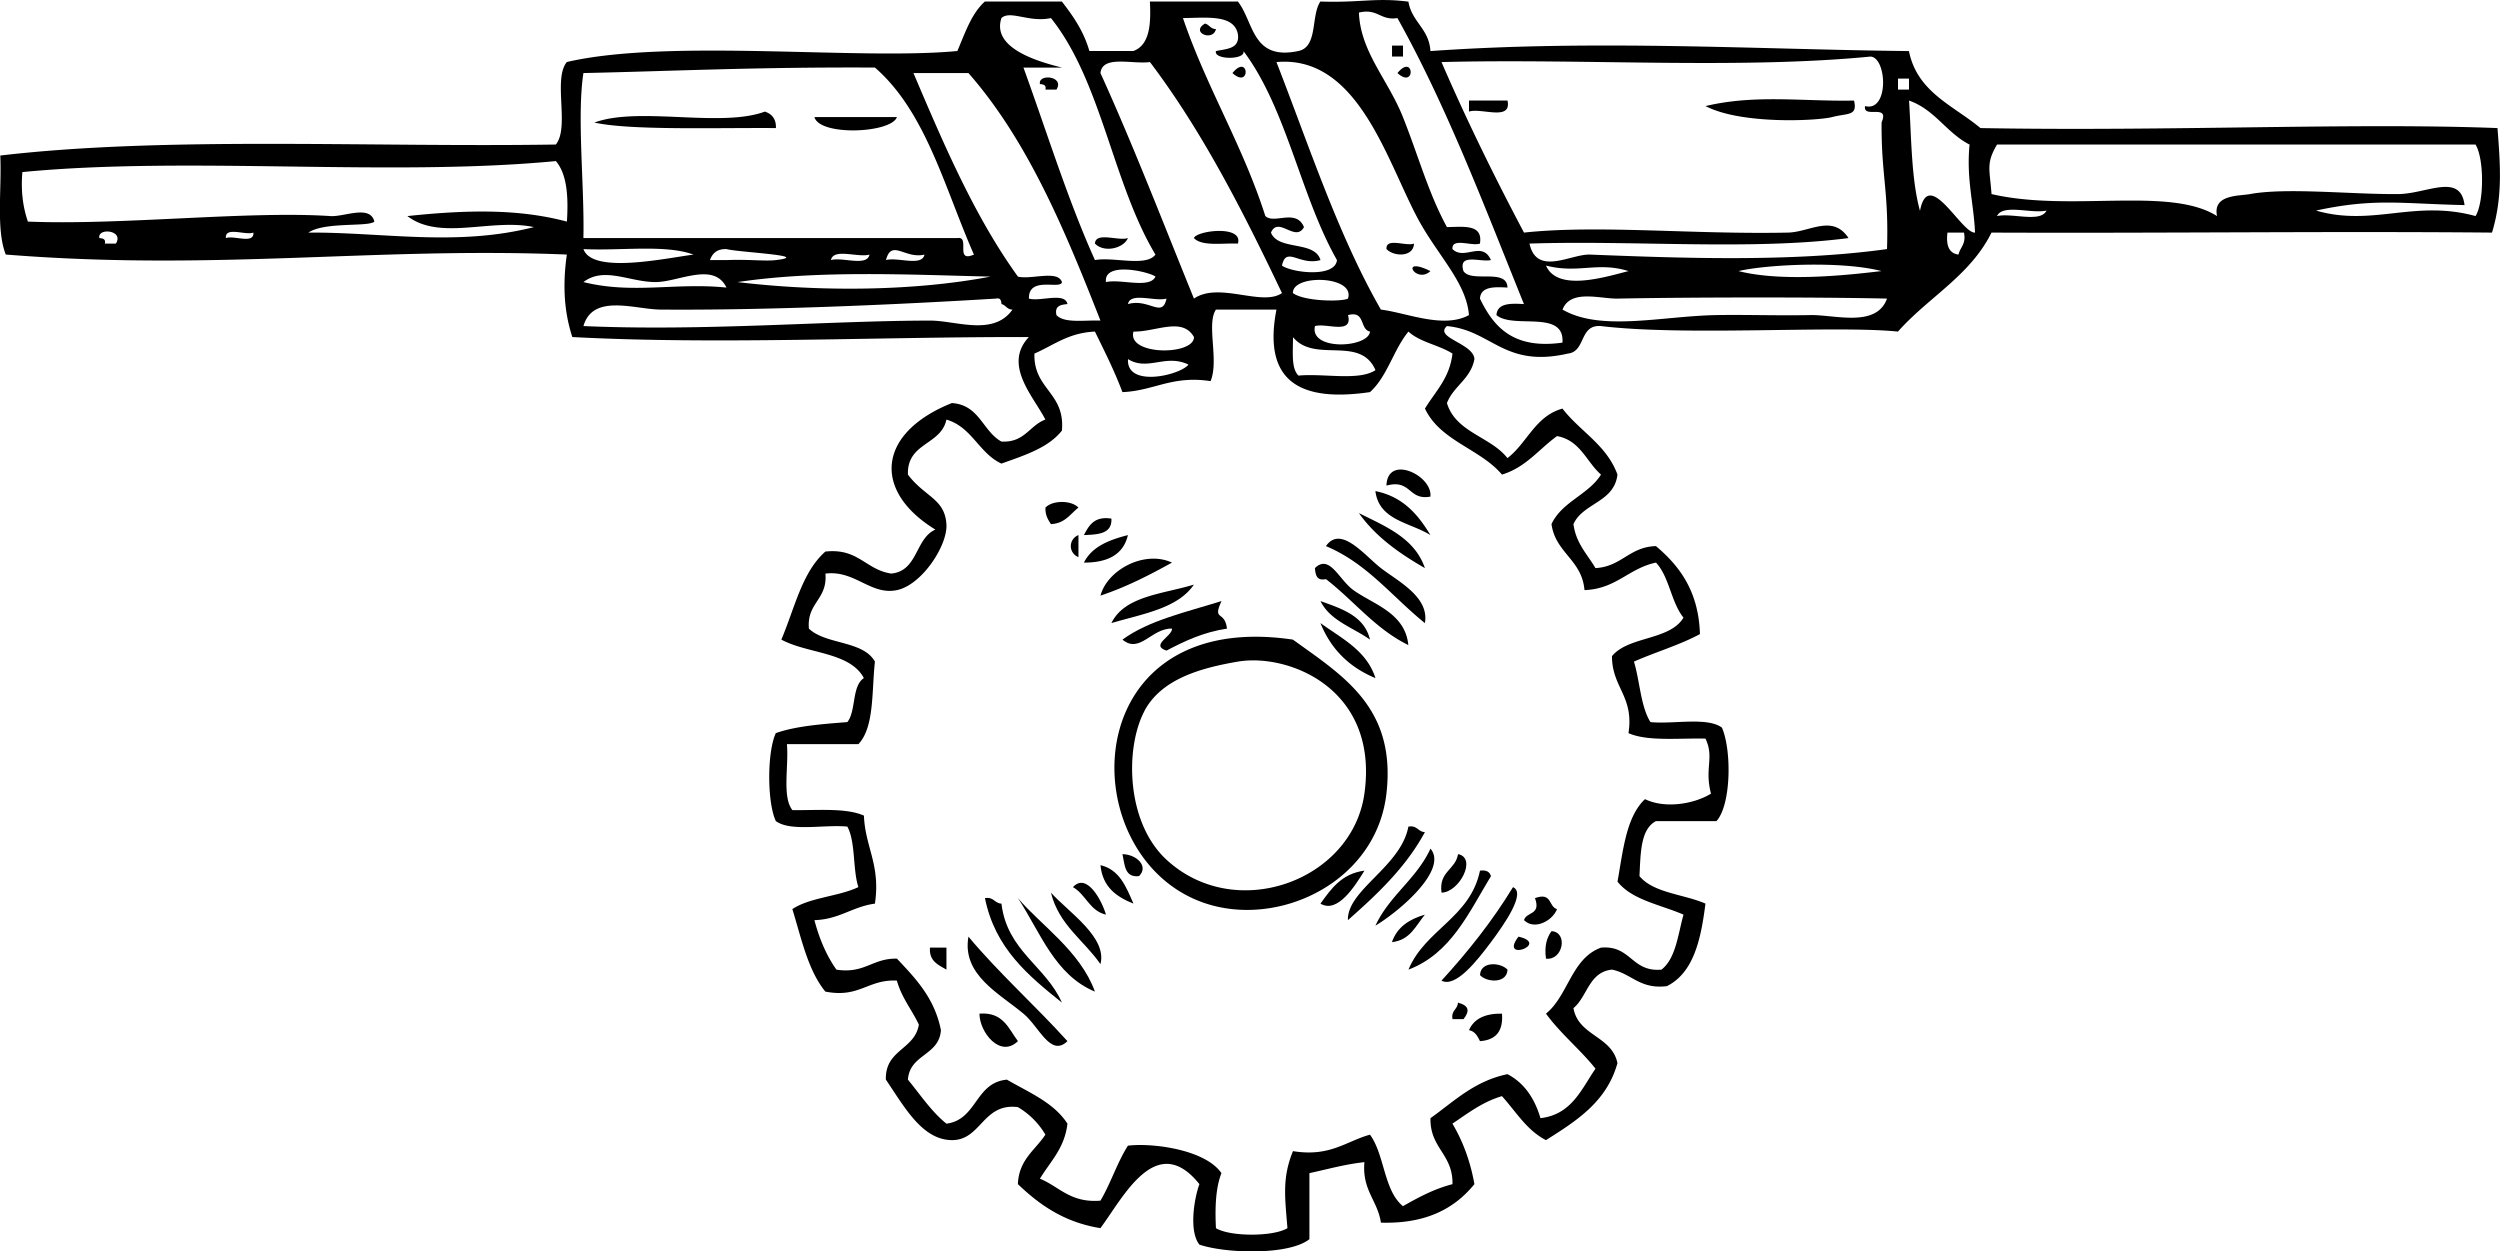
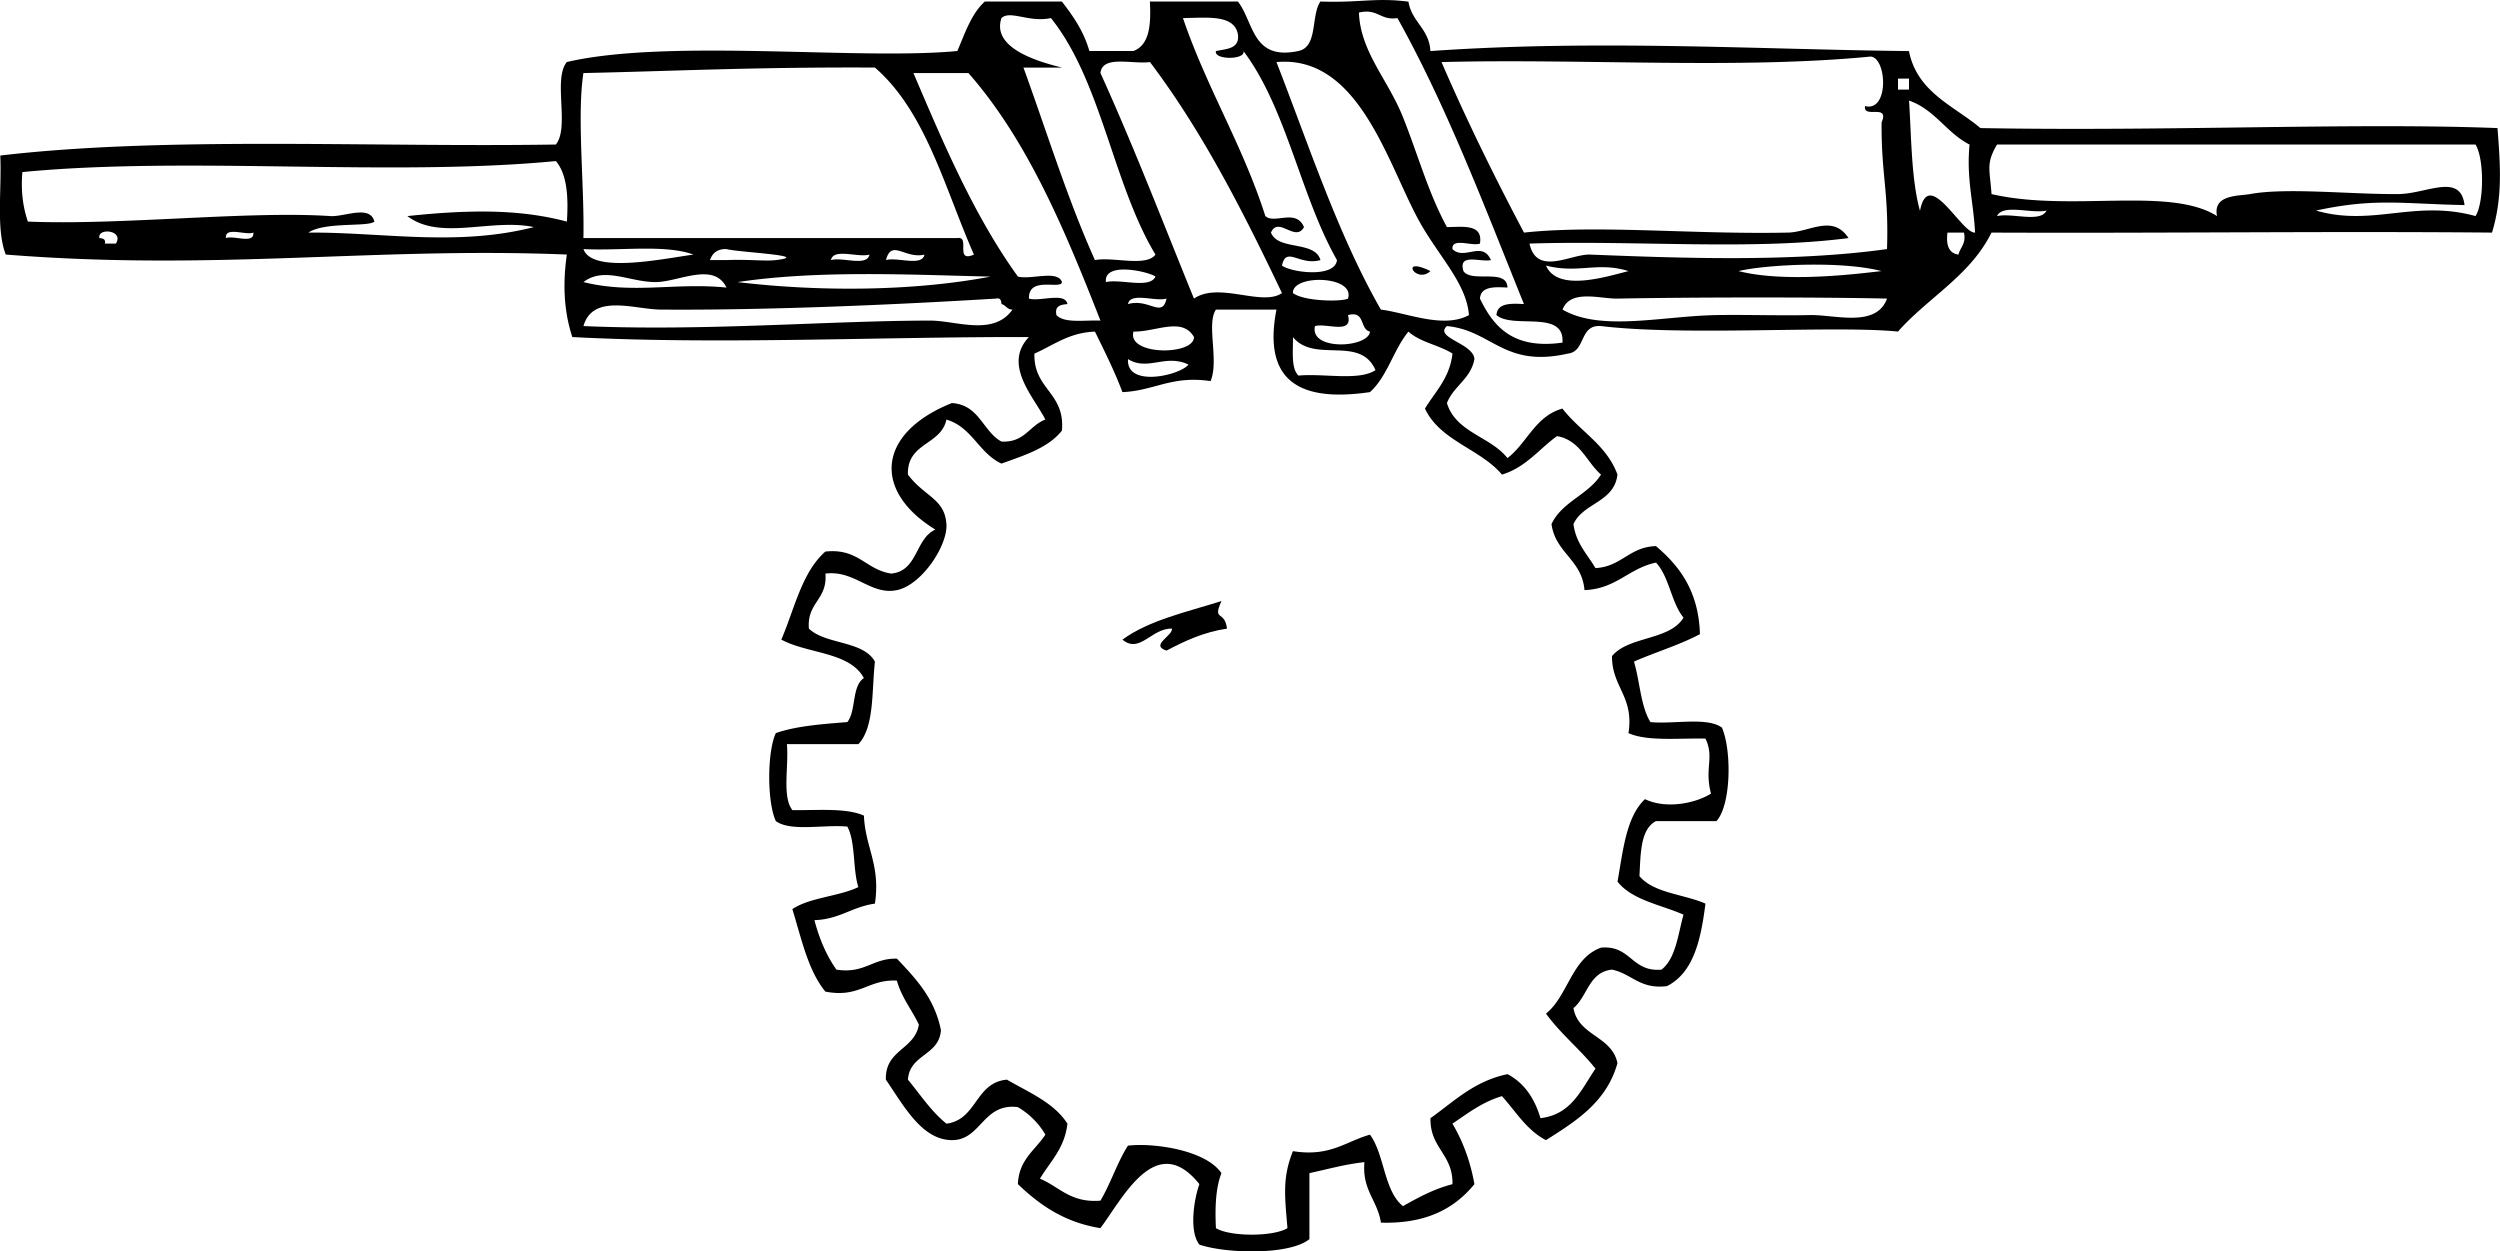
<svg xmlns="http://www.w3.org/2000/svg" viewBox="0 0 225.75 113.004">
  <switch>
    <g>
      <g fill-rule="evenodd" clip-rule="evenodd">
-         <path d="M108.81 2.129c.402.093.495.497.992.495-.26 1.17-2.35.305-.99-.495zM125.7 4.116h.992v.992h-.992v-.992zM111.29 6.597c1.51-1.835 1.67 1.51 0 0zM126.19 6.597c1.51-1.835 1.67 1.51 0 0zM93.907 7.592c-.197-.964 2.262-.726 1.49.497h-.993c.091-.422-.194-.469-.497-.497zM167.42 9.081c.332 1.423-.56 1.118-1.986 1.492-1.263.33-8.165.703-11.425-.994 4.48-1.074 8.84-.401 13.42-.498zM132.65 9.081h3.479c.397 1.89-2.349.633-3.479.995v-.995zM70.066 11.565c-5.481-.04-13.155.22-16.391-.497 3.979-1.483 11.419.491 15.397-.992.612.216 1.021.634.994 1.489zM73.543 10.573h7.45c-.521 1.463-6.978 1.736-7.45 0zM107.81 21.499c.242-.685 4.479-1.205 3.973.497-1.42-.059-3.24.271-3.97-.497zM98.874 21.996c.063-1.098 2.107-.21 2.98-.497-.41.951-2.175 1.343-2.976.497zM125.2 22.493c-.083-1.077 1.763-.226 2.483-.497-.05 1.263-1.85 1.174-2.48.497zM129.17 44.843c-2.025.37-1.71-1.601-3.974-.994.09-2.864 4.18-.915 3.97.994zM124.2 44.346c2.483.497 3.846 2.114 4.968 3.973-1.83-1.148-4.64-1.313-4.97-3.973zM97.384 45.837c-.745.578-1.215 1.433-2.484 1.49-.263-.4-.519-.806-.496-1.49.635-.68 2.345-.68 2.98 0zM122.71 46.333c2.428 1.217 5.035 2.252 5.96 4.968-2.31-1.33-4.45-2.832-5.96-4.968zM100.36 46.83c.072 1.396-1.217 1.433-2.484 1.489.459-.869.928-1.726 2.484-1.489zM97.384 48.319v1.987a1.061 1.061 0 010-1.987zM101.85 48.319c-.402 1.75-1.815 2.49-3.973 2.484.717-1.439 2.263-2.047 3.973-2.484zM128.67 56.266c-2.94-2.356-5.204-5.39-8.938-6.952 1.342-1.928 3.474.826 4.966 1.986 1.55 1.199 4.39 2.608 3.97 4.966zM105.83 50.803c-2.025 1.12-4.097 2.193-6.456 2.981.616-2.322 3.966-4.131 6.456-2.981zM127.18 58.254c-2.999-1.471-4.925-4.016-7.449-5.961-.845.184-.938-.386-.994-.993 1.327-1.299 2.16 1.037 3.476 1.987 1.79 1.29 4.68 2.047 4.96 4.967zM107.81 52.79c-1.474 2.168-4.645 2.639-7.45 3.476 1.19-2.457 4.66-2.625 7.45-3.476zM119.24 54.279c1.95.699 3.959 1.34 4.471 3.479-1.55-1.106-3.6-1.702-4.47-3.479zM119.24 56.266c1.92 1.393 4.159 2.464 4.966 4.968-2.35-.968-4.02-2.608-4.97-4.968zM116.75 57.758c4.576 3.304 9.336 6.15 8.444 13.907-.809 7.035-7.717 11.093-13.907 10.431-14.475-1.554-15.633-27.457 5.47-24.338zm-13.41 6.456c-1.754 3.319-1.667 10.031 1.987 13.41 6.227 5.764 16.772 1.934 17.879-5.96 1.332-9.499-6.871-12.694-11.424-11.92-3.56.604-6.95 1.643-8.45 4.47zM127.18 74.645c.803-.142.855.469 1.489.495-1.746 3.222-4.316 5.617-6.952 7.949-.08-2.734 4.78-4.818 5.46-8.444zM129.17 76.632c1.612 1.886-2.771 5.639-4.968 6.952 1.26-2.711 3.72-4.226 4.97-6.952z" />
-         <path d="M102.85 79.114c-1.31.151-1.281-1.037-1.492-1.986 1.33.034 2.39 1.135 1.49 1.986zM131.66 77.127c1.742.341.115 3.456-1.489 3.478-.27-1.924 1.26-2.045 1.49-3.478zM99.371 78.122c1.741.412 2.325 1.98 2.98 3.476-1.54-.613-2.795-1.508-2.979-3.476zM123.21 78.619c-.838 1.354-2.417 3.919-3.973 2.979.97-1.347 1.92-2.709 3.97-2.979zM133.64 78.619c.578-.081.884.109.993.495-2.001 3.298-3.608 6.989-7.45 8.444 1.51-3.63 5.58-4.687 6.46-8.939zM96.887 80.108c1.262-1.388 2.65 1.296 2.98 2.484-1.477-.343-1.815-1.827-2.98-2.484zM136.62 80.108c1.221.504-.809 3.39-1.986 4.968-1.254 1.68-3.193 4.149-4.469 3.477 2.38-2.598 4.58-5.363 6.46-8.445zM94.9 80.605c1.617 1.793 5.1 4.036 4.471 6.457-1.486-2.158-3.752-3.532-4.471-6.457zM88.94 81.1c.802-.139.855.472 1.491.497.512 4.289 3.99 5.613 5.462 8.941-3.027-2.435-6.035-4.89-6.953-9.438zM91.92 81.1c2.005 2.388 5.625 4.768 6.953 8.444-3.625-1.505-4.922-5.341-6.953-8.444zM138.61 81.1c1.564-.567 1.209.78 1.989.995-.4 1.053-2.046 1.936-2.981.994.21-.78 1.56-.426.99-1.989zM128.67 82.592c-.824.994-1.333 2.308-2.979 2.483.47-1.364 1.57-2.076 2.98-2.483zM140.1 84.082c1.525.091 1.042 2.676-.498 2.483-.16-1.151.08-1.907.5-2.483zM87.45 84.579c2.79 3.337 6.033 6.219 8.941 9.437-1.526 1.485-2.551-1.306-3.974-2.484-2.249-1.865-5.567-3.53-4.967-6.953zM137.12 84.579c2.91.661-1.8 2.346 0 0zM83.974 85.571h1.49v1.987c-.727-.431-1.575-.744-1.49-1.987zM136.13 87.558c-.051 1.265-1.852 1.174-2.484.497.04-1.263 1.84-1.175 2.48-.497zM131.66 90.539c1.033.279 1.053.774.497 1.489h-.994c-.15-.802.46-.855.49-1.489zM88.444 91.531c2.153-.165 2.622 1.353 3.476 2.484-1.599 1.567-3.475-.805-3.476-2.484zM135.63 91.531c.129 1.621-.591 2.391-1.987 2.484-.22-.44-.437-.888-.994-.992.45-1.039 1.47-1.514 2.98-1.492z" />
        <path d="M127.18.142c.3 1.852 1.867 2.436 1.987 4.469 14.987-1.055 29.856-.136 43.211 0 .742 3.729 4.026 4.915 6.457 6.954 17.092.307 33.693-.505 46.688 0 .269 3.448.467 6.259-.495 9.438-14.805-.134-29.372.066-45.198 0-1.91 3.884-5.728 5.861-8.444 8.939-5.618-.578-19.101.426-26.821-.498-1.979-.155-1.346 2.298-2.98 2.484-5.788 1.318-6.846-2.096-10.928-2.484-1.19 1.065 2.4 1.546 2.483 2.981-.337 1.812-1.881 2.421-2.483 3.973.812 2.666 3.938 3.015 5.465 4.968 1.784-1.362 2.504-3.788 4.966-4.471 1.586 2.058 3.999 3.284 4.968 5.96-.296 2.521-3.093 2.537-3.974 4.471.232 1.754 1.255 2.718 1.986 3.973 2.358-.125 3.052-1.916 5.463-1.986 2.156 1.817 3.854 4.092 3.974 7.946-1.831.984-4.008 1.621-5.96 2.484.539 1.778.603 4.033 1.489 5.463 2.118.202 5.117-.481 6.457.497.894 2.075.831 6.982-.495 8.443h-5.465c-1.41.742-1.38 2.923-1.489 4.966 1.277 1.538 4.004 1.627 5.96 2.483-.41 3.234-1.059 6.228-3.477 7.452-2.457.305-3.179-1.128-4.968-1.491-2.091.226-2.206 2.429-3.476 3.478.45 2.528 3.468 2.492 3.974 4.966-.971 3.5-3.717 5.225-6.458 6.954-1.746-.903-2.712-2.585-3.973-3.973-1.787.531-3.08 1.554-4.471 2.483.924 1.559 1.61 3.355 1.986 5.463-1.782 2.19-4.349 3.598-8.443 3.477-.304-2.014-1.712-2.923-1.49-5.463-1.79.195-3.33.643-4.967.992v5.962c-1.797 1.453-7.472 1.321-9.934.495-.96-1.209-.477-4.155 0-5.463-3.915-4.887-6.908 1.27-8.94 3.974-3.281-.527-5.503-2.112-7.451-3.974.09-2.228 1.57-3.066 2.484-4.471a7.01 7.01 0 00-2.484-2.483c-3.168-.402-3.314 2.999-5.96 2.98-2.69-.02-4.295-3.017-5.96-5.463-.078-2.728 2.609-2.689 2.98-4.968-.637-1.35-1.552-2.421-1.987-3.973-2.616-.134-3.37 1.597-6.457.992-1.566-1.91-2.161-4.792-2.98-7.449 1.589-1.06 4.168-1.13 5.96-1.987-.521-1.631-.238-4.066-.994-5.463-2.117-.202-5.116.481-6.457-.497-.796-1.688-.796-6.259 0-7.946 1.842-.643 4.156-.811 6.457-.994.805-1.017.387-3.254 1.491-3.974-1.266-2.377-5.096-2.188-7.451-3.476 1.19-2.783 1.858-6.089 3.974-7.947 2.981-.333 3.643 1.653 5.96 1.986 2.409-.24 2.141-3.157 3.973-3.973-5.703-3.496-5.253-8.725 1.491-11.425 2.488.162 2.771 2.526 4.471 3.476 2.104.119 2.524-1.447 3.973-1.986-1.053-2.066-3.858-4.934-1.491-7.45-13.532-.032-28.01.699-41.225 0-.81-2.474-.848-4.956-.496-7.45-17.381-.707-31.719 1.514-50.663 0-.895-2.251-.352-5.939-.497-8.941 14.972-1.752 33.481-.728 50.165-.994 1.271-1.544-.277-5.906.995-7.45 9.216-2.14 26.385-.144 35.264-.994.697-1.621 1.264-3.371 2.484-4.469h6.953c1.011 1.308 1.969 2.668 2.484 4.469h3.974c1.451-.536 1.608-2.365 1.489-4.469h7.947c1.457 1.854 1.261 5.362 5.465 4.469 1.784-.368 1.115-3.188 1.986-4.469 3.61.124 4.94-.364 7.91.007zm-36.749 1.49c-.944 2.813 3.623 4.003 5.462 4.47h-3.476c2.12 5.827 3.986 11.906 6.456 17.383 1.673-.313 4.613.641 5.464-.495-3.856-6.409-4.872-15.659-9.437-21.358-1.982.428-3.672-.742-4.472 0zm50.659 29.305c.208-3.023-4.44-1.188-5.96-2.484.072-1.085 1.251-1.067 2.483-.994-3.573-8.842-6.971-17.862-11.425-25.827-1.566.243-1.752-.896-3.477-.498.134 3.547 2.617 6.037 3.974 9.438 1.4 3.511 2.3 6.87 3.974 9.934 1.512-.021 3.27-.289 2.98 1.489-.721.271-2.566-.58-2.483.497 1.087 1.063 2.674-.802 3.477.992-.938.221-2.993-.675-2.482.995.726 1.095 3.933-.291 3.974 1.489-1.233-.073-2.411-.093-2.484.995 1.24 2.579 3.03 4.602 7.46 3.974zm-26.82-11.425c.782.76 2.769-.708 3.479.995-.772 1.422-2.318-1.035-2.981.497.657 1.661 3.949.685 4.471 2.481-1.892.544-3.101-1.313-3.477.498.892.643 4.798 1.122 4.966-.498-3.3-5.804-4.535-13.676-8.444-18.874.225.812-2.706.812-2.484 0 .95-.208 2.138-.18 1.987-1.49-.313-1.837-2.789-1.516-4.966-1.489 2.14 6.295 5.4 11.481 7.44 17.88zm55.63-8.444c.773-1.764-1.686-.299-1.489-1.489 2.192.565 1.988-4.38.497-4.471-11.923 1.158-25.993.166-38.741.497 2.3 5.315 4.812 10.418 7.449 15.398 6.706-.718 15.223.18 23.84 0 1.971-.042 4.03-1.686 5.465.495-8.642 1.127-19.347.19-28.808.497.651 2.977 3.749.928 5.463.994 7.729.299 18.131.718 26.821-.497.17-5.236-.52-6.6-.49-11.424zM99.371 6.597c3 6.603 5.666 13.541 8.443 20.366 2.253-1.546 6.149.744 7.948-.497-3.524-7.405-7.215-14.643-11.922-20.861-1.61.214-4.296-.653-4.469.992zM124.7 27.956c2.34.295 5.656 1.752 7.946.497-.222-2.872-2.708-5.277-4.469-8.444-2.857-5.139-5.428-15.079-12.914-14.404 2.97 7.624 5.57 15.621 9.43 22.351zM52.682 6.597c-.601 3.911.103 10.16 0 14.901h33.774c1.19-.196-.275 2.264 1.49 1.491-2.634-5.976-4.328-12.89-8.94-16.888-10.758-.058-18.501.331-26.324.496zm39.238 18.38c1.188.301 3.604-.625 3.973.495-.076.717-3.038-.584-2.98 1.492 1.03.295 3.263-.614 3.478.495-.606.057-1.176.149-.994.994.722.768 2.542.437 3.974.497-3.22-8.205-6.581-16.267-11.921-22.353h-4.966c2.767 6.504 5.546 12.998 9.436 18.38zm79.47-16.888h.992v-.994h-.992v.994zm1.99 10.926c.778-3.996 3.756 2.096 4.966 1.989-.121-2.694-.796-4.834-.495-7.949-2.086-1.061-3.131-3.161-5.465-3.974.22 3.412.2 7.072.98 9.934zm6.95-5.96c-1.007 1.714-.657 2.201-.495 4.47 7.142 1.659 16.068-.728 20.363 1.987-.404-1.96 1.954-1.799 2.979-1.987 3.336-.61 9.177.042 13.411 0 2.54-.026 5.606-1.964 5.96.995-5.683-.117-8.116-.653-13.411.495 5.119 1.481 8.893-1.019 14.405.497.782-1.269.782-5.188 0-6.457h-43.21zM2.02 15.539c-.153 1.809.079 3.231.497 4.47 8.31.352 19.917-.988 27.317-.497 1.273.085 3.583-1.051 3.973.497-.53.509-4.479-.006-5.96.995 6.654-.051 13.371 1.289 20.364-.497-3.86-.815-8.468 1.267-11.424-.995 6.123-.653 10.427-.552 14.405.497.15-2.304-.005-4.301-.995-5.463-14.957 1.431-33.232-.453-48.177.993zm182.78 3.476c-1.348.309-3.94-.631-4.47.497 1.35-.307 3.94.63 4.47-.497zM9.47 21.996h.993c.772-1.223-1.688-1.461-1.49-.497.302.028.588.074.497.497zm13.41-.993c-.722.271-2.568-.582-2.484.495.723-.27 2.568.581 2.484-.495zm153.97 1.987c.155-.673.707-.95.497-1.986h-1.491c-.14 1.131.12 1.865.99 1.986zm-114.23 0c-2.54-.938-6.63-.325-9.934-.497.803 2.255 7.225.859 9.934.497zm2.981.495c2.09-.079 3.503.12 4.469 0 3.348-.41-3.32-.691-4.469-.992-.855-.026-1.273.382-1.491.992h1.491zm14.403 0c1.028-.295 3.263.615 3.476-.495-1.766.418-2.976-1.439-3.476.495zm-1.49-.495c-1.029.295-3.263-.614-3.477.495 1.029-.295 3.262.615 3.477-.495zm68.54 1.489c-2.81-.873-4.52.254-7.45-.497 1.03 2.375 5.27 1.055 7.45.497zm22.85 0c-3.658-.952-10.516-.578-12.913 0 4.24 1.083 10.78.241 12.91 0zm-103.31.993c7.666.916 16.131.794 22.848-.495-6.997-.156-15.466-.611-22.848.495zm33.277 0c1.348-.307 3.943.63 4.47-.495-.59-.445-4.704-1.401-4.473.495zm-34.27.497c-1.147-2.383-4.374-.473-6.458-.497-2.338-.024-4.607-1.418-6.457 0 4.449 1.11 8.336.024 12.915.497zm51.153.497c1.025.76 4.42.794 4.968.497.69-2.095-5.05-2.217-4.97-.497zm29.31.497c-1.581.03-4.247-.873-4.968.992 3.46 2.011 8.987.582 13.908.497 2.647-.046 5.612.059 8.442 0 2.263-.046 5.976 1.17 6.954-1.489-6.56-.147-17.91-.123-24.33 0zm-55.629.495c-.028-.303-.075-.588-.498-.495-8.834.538-20.577 1.069-30.298.992-2.311-.018-6.105-1.476-6.953 1.489 10.901.477 22.043-.481 31.292-.495 2.361-.004 5.726 1.443 7.451-.994-.499.003-.592-.402-.994-.497zm14.899-.495c-1.031.295-3.264-.614-3.479.495 1.9-.543 3.1 1.316 3.48-.495zm3.97 7.45c-3.504-.523-5.083.877-7.949.995-.723-1.926-1.612-3.687-2.483-5.465-2.382.101-3.733 1.233-5.463 1.986-.096 3.242 2.787 3.505 2.483 6.955-1.244 1.57-3.394 2.233-5.462 2.979-2.038-.942-2.658-3.302-4.968-3.973-.49 2.324-3.572 2.057-3.477 4.967 1.529 2.027 3.317 2.155 3.477 4.471.132 1.904-2.212 5.491-4.47 5.96-2.372.493-3.812-1.835-6.457-1.49.205 2.357-1.695 2.609-1.491 4.966 1.518 1.463 4.898 1.063 5.961 2.981-.296 2.684-.04 5.919-1.49 7.449h-6.458c.184 1.969-.455 4.76.498 5.96 2.291.028 4.855-.221 6.457.497.115 2.864 1.516 4.444.993 7.946-2.043.275-3.212 1.426-5.463 1.492.447 1.703 1.095 3.207 1.986 4.469 2.549.396 3.259-1.045 5.464-.993 1.688 1.789 3.398 3.556 3.974 6.458-.163 2.319-2.818 2.148-2.98 4.47 1.124 1.358 2.1 2.866 3.477 3.974 2.784-.361 2.579-3.715 5.464-3.974 1.986 1.158 4.23 2.06 5.464 3.974-.256 2.228-1.551 3.416-2.484 4.966 1.755.729 2.761 2.207 5.464 1.986.927-1.556 1.515-3.452 2.482-4.966 2.276-.269 6.997.368 8.444 2.482-.513 1.308-.594 3.05-.497 4.968 1.27.782 5.19.782 6.457 0-.226-2.8-.489-4.527.497-6.955 3.352.538 4.756-.873 6.955-1.489 1.331 1.815 1.242 5.049 2.979 6.457 1.374-.777 2.763-1.542 4.471-1.986.064-2.712-2.05-3.248-1.986-5.96 2.132-1.512 3.938-3.345 6.954-3.974 1.52.799 2.447 2.188 2.979 3.974 2.817-.329 3.688-2.604 4.968-4.471-1.395-1.752-3.146-3.145-4.471-4.968 2.014-1.629 2.294-4.989 4.968-5.96 2.719-.236 2.743 2.224 5.463 1.987 1.298-1.02 1.481-3.153 1.987-4.966-2.076-.905-4.648-1.313-5.96-2.981.505-2.807.777-5.845 2.483-7.449 1.859.905 4.499.41 5.96-.497-.61-2.322.321-3.231-.497-4.968-2.426-.057-5.234.269-6.954-.495.513-3.329-1.498-4.133-1.49-6.954 1.494-1.819 5.219-1.405 6.458-3.477-1.116-1.368-1.279-3.688-2.484-4.968-2.466.514-3.585 2.375-6.457 2.484-.229-2.752-2.615-3.345-2.979-5.96.947-2.031 3.32-2.64 4.47-4.471-1.323-1.162-1.869-3.098-3.973-3.476-1.634 1.18-2.81 2.819-4.968 3.476-1.969-2.336-5.578-3.031-6.955-5.96.935-1.552 2.229-2.738 2.484-4.968-1.211-.776-2.946-1.026-3.974-1.986-1.352 1.629-1.903 4.056-3.476 5.465-6.213.914-9.724-.873-8.444-7.452H109.8c-.88 1.31.29 4.586-.48 6.448zm9.44-4.968c-.525 2.256 4.815 1.983 4.968.498-.958-.202-.393-1.926-1.987-1.49.47 1.795-1.95.693-2.98.992zm-16.39.497c-.615 2.163 5.453 2.185 5.463.497-1.05-1.857-3.44-.459-5.46-.497zm14.9 3.974c2.268-.216 5.469.503 6.952-.495-1.389-3.181-5.497-.58-7.45-2.981.01 1.319-.18 2.837.5 3.476zm-9.93-.993c-2.078-.999-3.683.618-5.465-.497-.17 2.614 4.72 1.457 5.46.497z" />
        <path d="M129.17 24.479c-1.31 1.225-2.88-1.433 0 0zM110.3 54.279c-.845 1.854.293.786.498 2.484-2.159.328-3.836 1.132-5.463 1.986-1.524-.486.57-1.323.495-1.986-1.841-.057-2.908 2.309-4.471.995 2.38-1.747 5.78-2.486 8.93-3.479z" />
      </g>
    </g>
  </switch>
</svg>